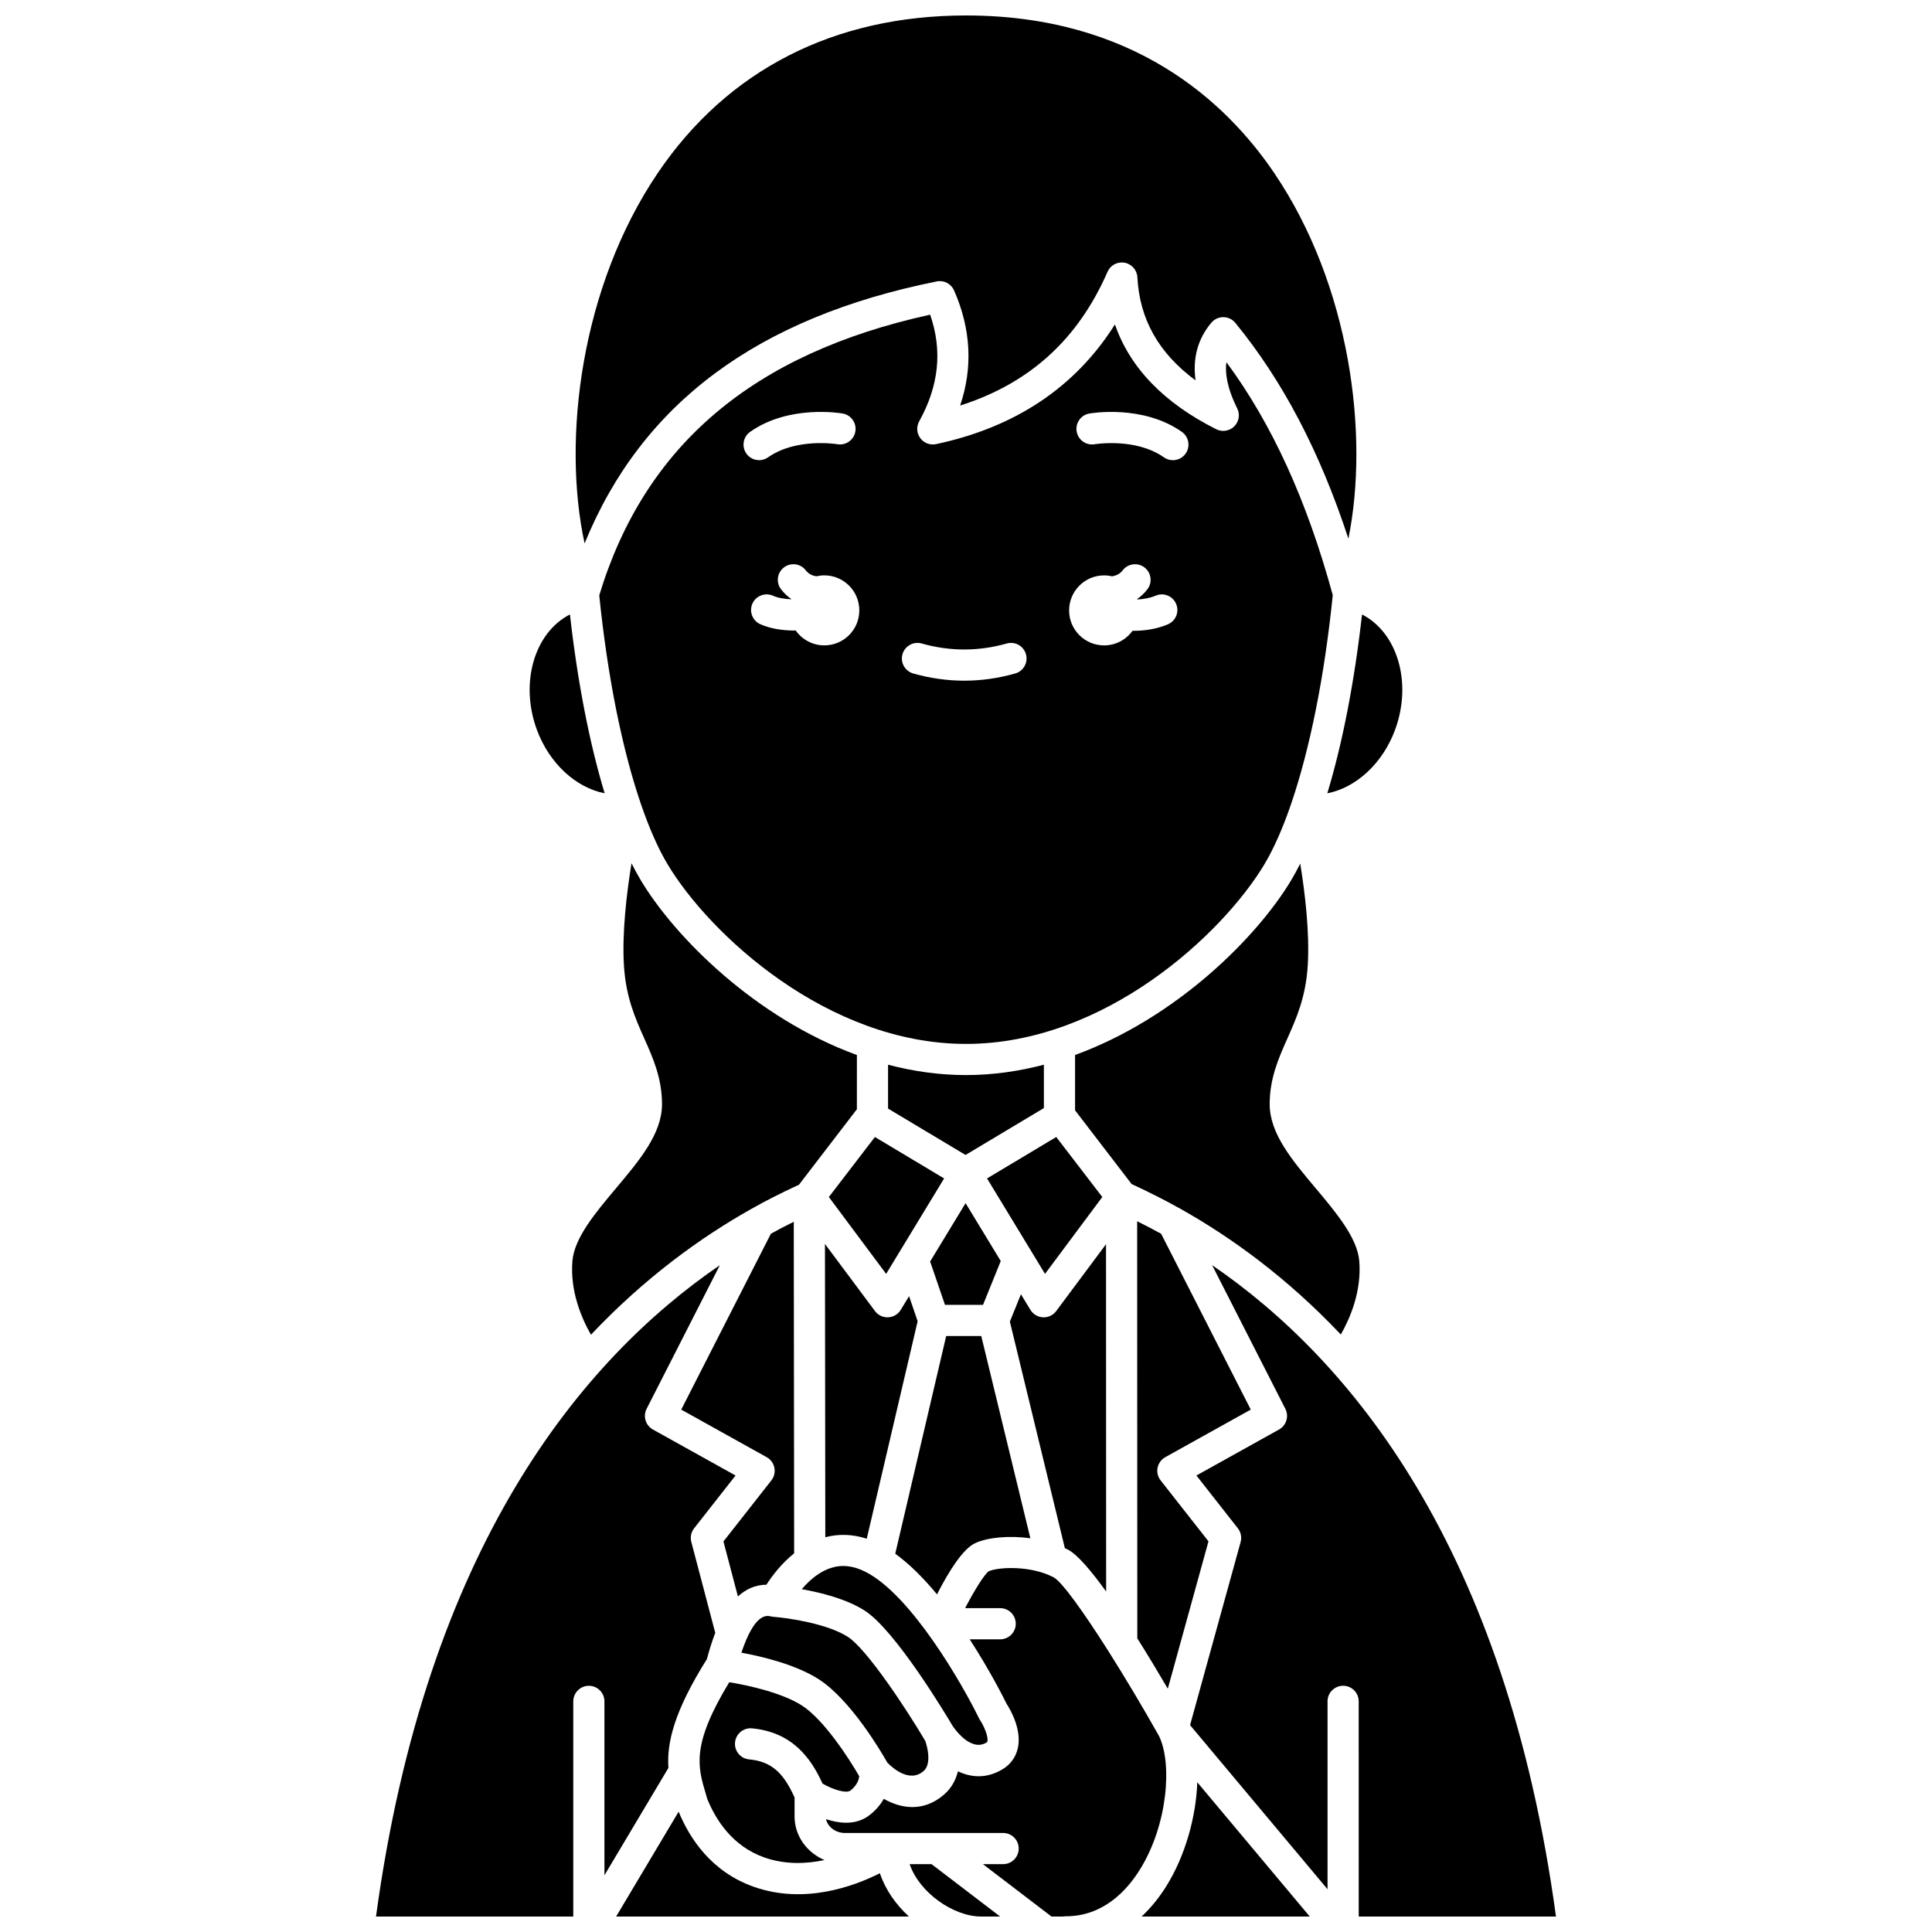
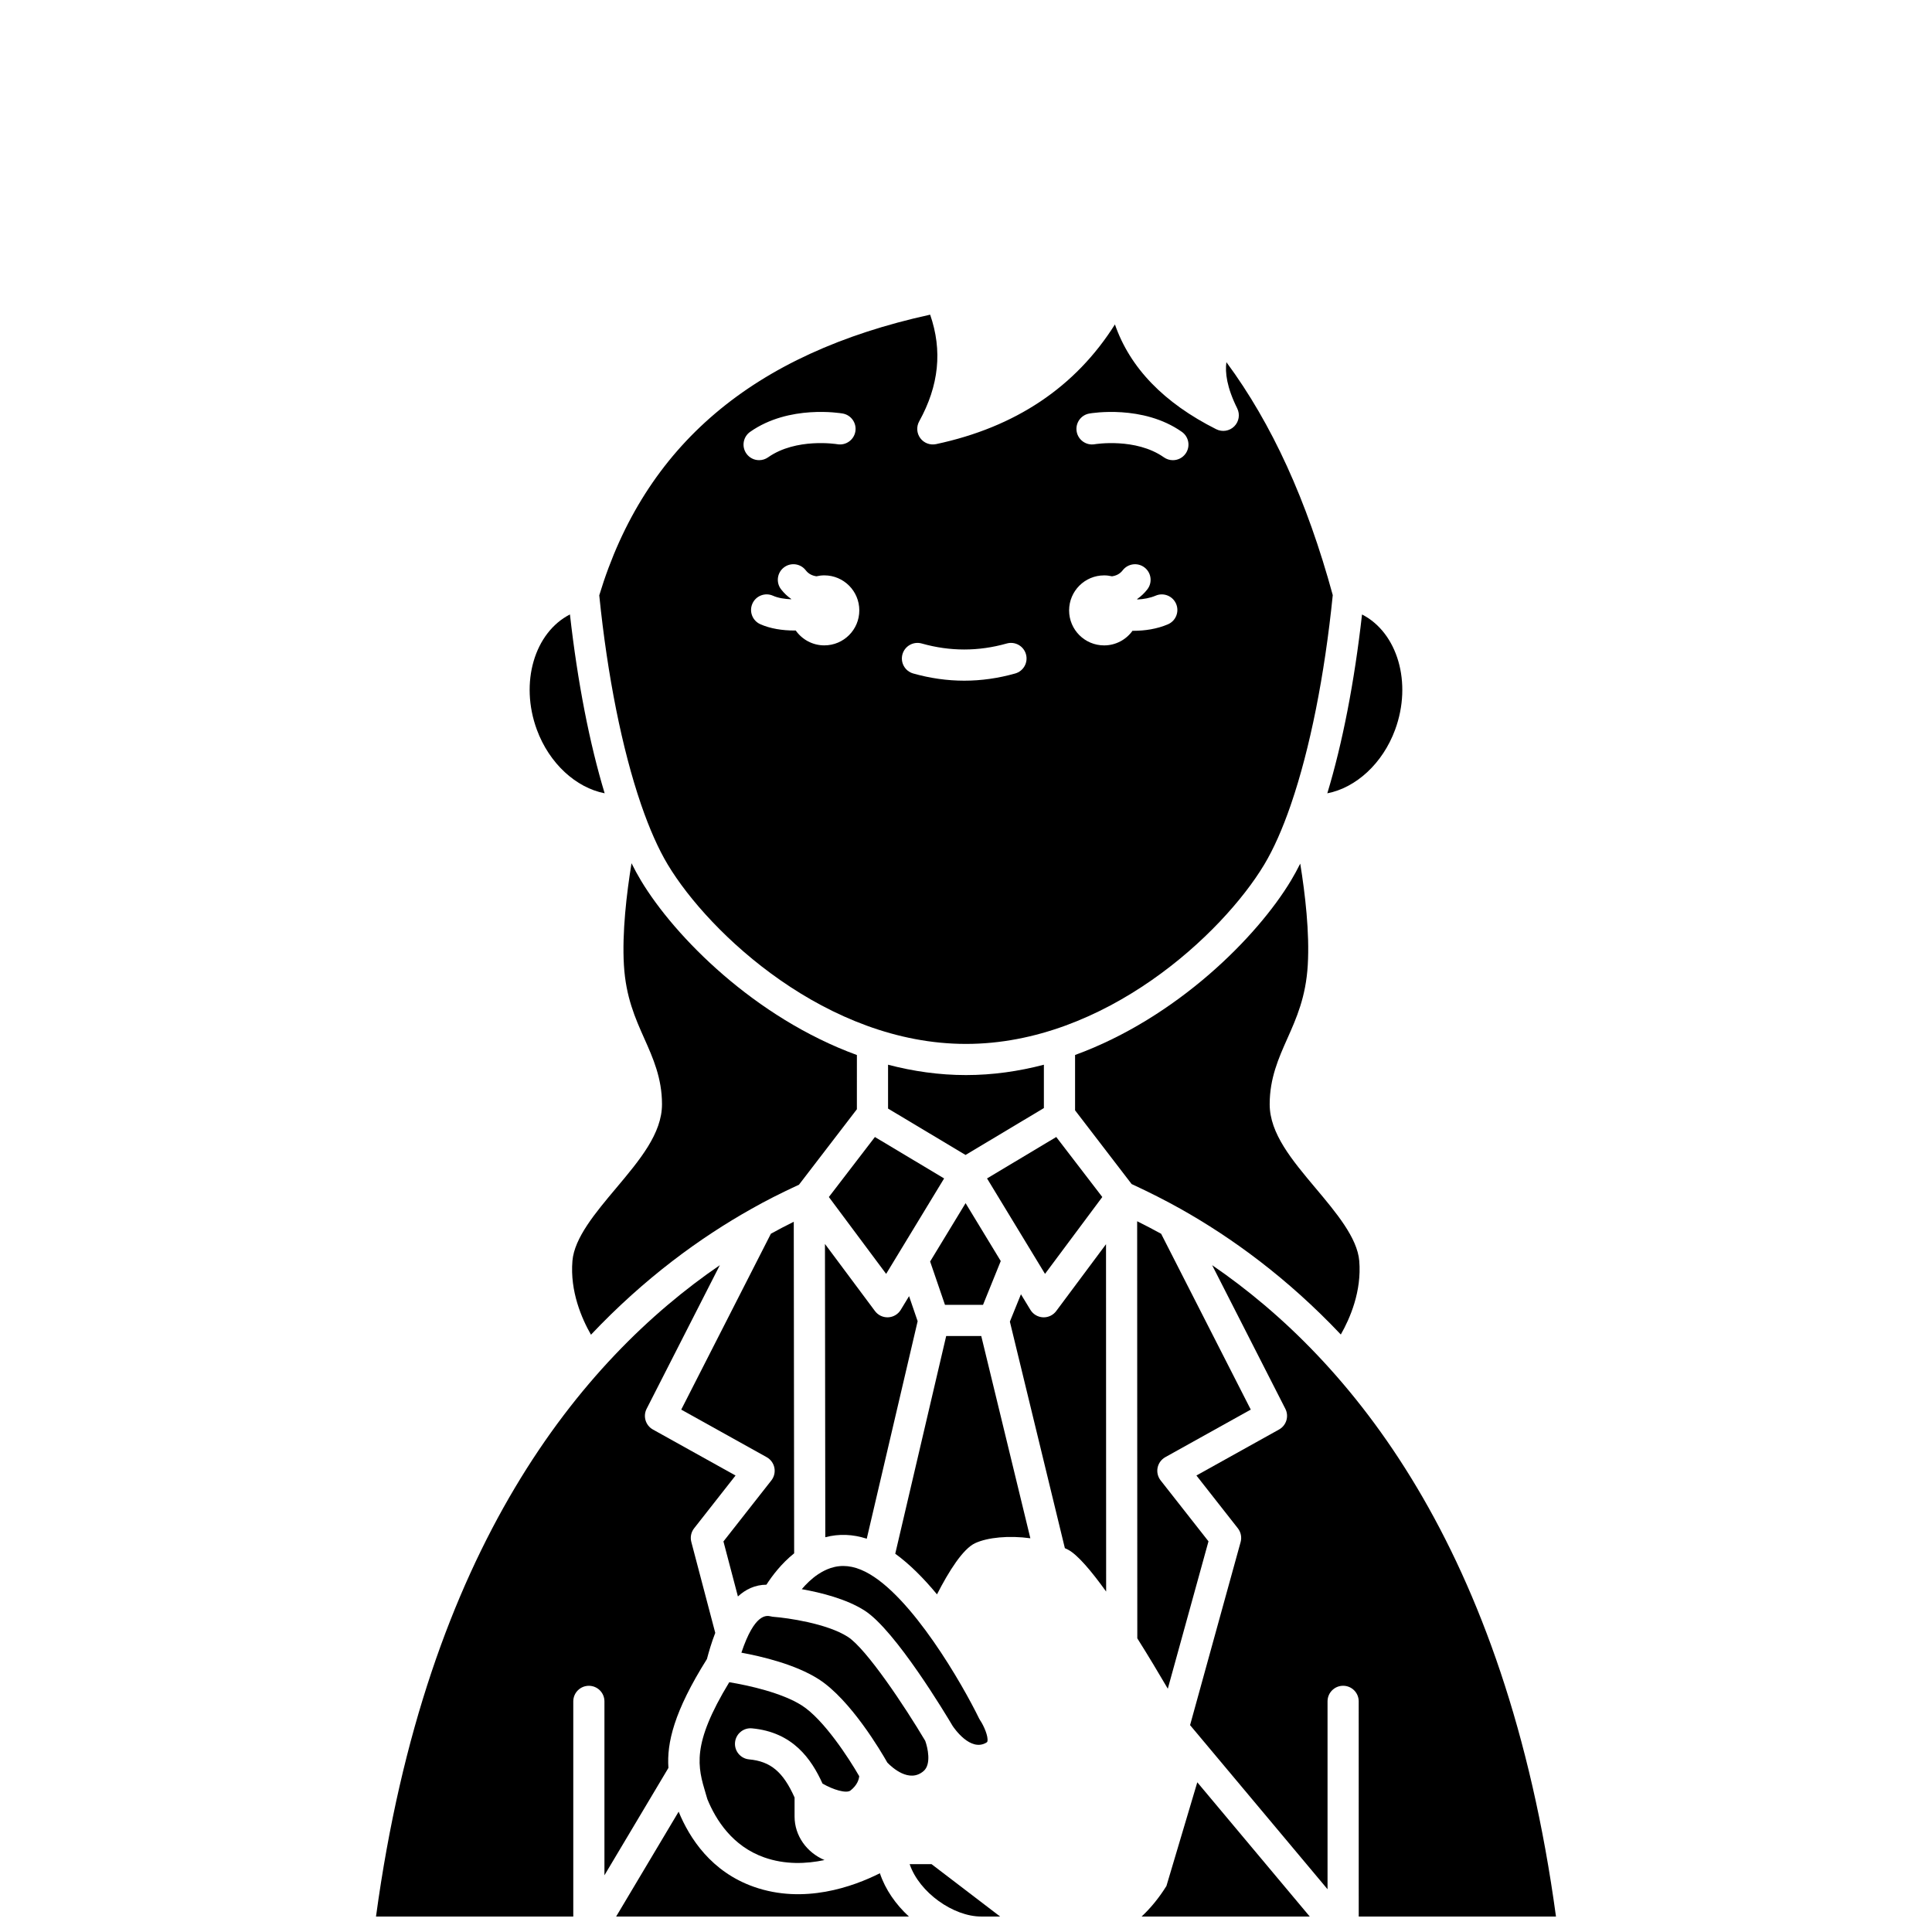
<svg xmlns="http://www.w3.org/2000/svg" width="800px" height="800px" version="1.1" viewBox="144 144 512 512">
  <defs>
    <clipPath id="g">
      <path d="m385 638h25v13.902h-25z" />
    </clipPath>
    <clipPath id="f">
      <path d="m362 559h92v92.902h-92z" />
    </clipPath>
    <clipPath id="e">
      <path d="m307 624h78v27.902h-78z" />
    </clipPath>
    <clipPath id="d">
      <path d="m446 616h46v35.902h-46z" />
    </clipPath>
    <clipPath id="c">
      <path d="m459 479h98v172.9h-98z" />
    </clipPath>
    <clipPath id="b">
      <path d="m243 479h96v172.9h-96z" />
    </clipPath>
    <clipPath id="a">
-       <path d="m296 148.09h208v140.91h-208z" />
-     </clipPath>
+       </clipPath>
  </defs>
  <path d="m379.38 493.1c-0.066 0.004-0.129 0.004-0.195 0.004-1.301 0-2.531-0.613-3.312-1.664l-13.25-17.781 0.09 77.723c3.606-0.949 7.285-0.816 10.984 0.398l13.488-57.645-2.273-6.641-2.199 3.621c-0.711 1.176-1.961 1.918-3.332 1.984z" />
  <path d="m420.64 437.65v-11.488c-6.633 1.738-13.539 2.742-20.648 2.742s-14.016-1.004-20.648-2.742v11.625l20.535 12.289z" />
  <path d="m295.7 478.16c-0.676 8.07 2.477 15.293 4.914 19.551 14.207-15.027 28.953-25.73 42.516-33.344 3.773-2.141 7.816-4.195 12.609-6.41l15.344-19.996 0.004-14.371c-26.996-9.855-48.273-31.324-57.227-46.242-0.852-1.418-1.688-2.949-2.5-4.582-1.309 8.039-2.523 18.371-2.016 26.992 0.5 8.457 3 14.066 5.418 19.488 2.301 5.156 4.676 10.484 4.676 17.395 0 7.758-5.914 14.793-12.172 22.242-5.434 6.465-11.055 13.148-11.566 19.277z" />
  <path d="m436.12 461.22-12.203-15.902-18.34 10.977 15.363 25.297z" />
  <path d="m375.86 445.32-12.203 15.902 15.18 20.371 15.363-25.297z" />
  <path d="m404.51 489.8 4.699-11.609-9.32-15.344-9.395 15.465 3.934 11.488z" />
  <path d="m390.5 227.39c-46.953 10.289-75.656 34.656-87.691 74.379 2.176 21.469 6.09 40.84 11.035 55.285 0.043 0.105 0.082 0.215 0.113 0.328 2.156 6.254 4.508 11.574 6.992 15.719 11.035 18.383 42.246 47.547 79.051 47.547 36.805 0 68.02-29.168 79.051-47.551 2.484-4.141 4.836-9.465 6.992-15.715 0.023-0.074 0.039-0.145 0.062-0.215 0.023-0.062 0.051-0.121 0.074-0.184 4.938-14.449 8.848-33.816 11.016-55.273-6.856-25.098-16.105-45.379-28.188-61.734-0.379 2.738 0.098 6.676 2.867 12.246 0.789 1.594 0.477 3.512-0.785 4.766-1.258 1.254-3.18 1.562-4.766 0.766-13.879-6.969-22.871-16.281-26.855-27.777-10.457 16.59-26.352 27.242-47.402 31.719-1.582 0.332-3.215-0.281-4.176-1.578-0.965-1.297-1.078-3.039-0.297-4.453 5.242-9.484 6.199-18.766 2.906-28.273zm-48.703 36.809c-1.312-1.863-0.867-4.441 0.996-5.754 10.305-7.262 23.957-4.957 24.531-4.859 2.246 0.395 3.746 2.539 3.352 4.785-0.395 2.242-2.535 3.738-4.773 3.352-0.188-0.031-10.918-1.762-18.352 3.473-0.723 0.508-1.551 0.754-2.375 0.754-1.297 0.004-2.574-0.609-3.379-1.75zm20.66 50.832c-3.137 0-5.902-1.562-7.582-3.945-0.121 0-0.238 0.008-0.363 0.008-3.117 0-6.348-0.48-9.027-1.676-2.082-0.93-3.016-3.371-2.086-5.457 0.93-2.082 3.371-3.016 5.457-2.086 1.344 0.602 3.074 0.871 4.809 0.938 0.008-0.023 0.016-0.047 0.027-0.07-1.004-0.703-1.914-1.551-2.703-2.574-1.391-1.809-1.051-4.402 0.758-5.789 1.809-1.391 4.402-1.051 5.789 0.758 0.766 0.996 1.758 1.426 2.828 1.586 0.672-0.156 1.371-0.246 2.09-0.246 5.121 0 9.273 4.152 9.273 9.273 0.008 5.129-4.144 9.281-9.27 9.281zm70.219-61.441c0.574-0.102 14.227-2.402 24.531 4.859 1.863 1.312 2.309 3.891 0.996 5.754-0.805 1.141-2.082 1.75-3.379 1.75-0.82 0-1.652-0.246-2.375-0.754-7.461-5.258-18.242-3.492-18.352-3.473-2.242 0.383-4.379-1.121-4.769-3.363-0.387-2.242 1.105-4.379 3.348-4.773zm3.926 42.891c0.719 0 1.414 0.09 2.086 0.246 1.07-0.16 2.066-0.59 2.832-1.586 1.391-1.809 3.981-2.148 5.789-0.758 1.809 1.391 2.148 3.981 0.758 5.789-0.789 1.023-1.695 1.871-2.703 2.574 0.012 0.039 0.031 0.078 0.043 0.121 1.648-0.078 3.348-0.371 4.852-1.012 2.098-0.898 4.523 0.074 5.422 2.172 0.898 2.098-0.074 4.523-2.172 5.422-2.875 1.23-6.094 1.719-9.133 1.719-0.086 0-0.168-0.008-0.25-0.008-1.684 2.344-4.426 3.875-7.531 3.875-5.121 0-9.273-4.152-9.273-9.273 0.008-5.129 4.16-9.281 9.281-9.281zm-48.336 18.051c7.488 2.121 15.039 2.121 22.527 0 2.195-0.621 4.477 0.652 5.098 2.848 0.621 2.195-0.652 4.477-2.848 5.098-4.477 1.27-9.023 1.91-13.516 1.91-4.492 0-9.035-0.645-13.516-1.91-2.195-0.621-3.469-2.902-2.848-5.098 0.625-2.191 2.91-3.469 5.102-2.848z" />
  <path d="m452.82 530.16 22.645-12.605-23.75-46.59c-2.031-1.117-4.144-2.223-6.356-3.32l0.039 110.53c2.934 4.66 5.734 9.336 8.082 13.352l10.781-39.055-12.684-16.152c-0.746-0.949-1.039-2.18-0.801-3.367 0.242-1.18 0.988-2.199 2.043-2.789z" />
  <path d="m513.72 337.38c4.578-12.449 0.629-25.734-8.77-30.539-2.027 17.988-5.195 34.188-9.199 47.395 7.598-1.477 14.676-7.898 17.969-16.855z" />
  <path d="m499.33 497.66c2.434-4.266 5.559-11.465 4.887-19.504-0.512-6.129-6.133-12.812-11.566-19.281-6.258-7.449-12.172-14.484-12.172-22.242 0-6.906 2.379-12.238 4.676-17.395 2.418-5.422 4.918-11.027 5.418-19.488 0.508-8.582-0.695-18.859-1.996-26.883-0.797 1.594-1.613 3.09-2.445 4.473-8.953 14.918-30.23 36.387-57.227 46.242v14.668l14.988 19.535c4.707 2.176 8.969 4.336 12.965 6.578 13.551 7.609 28.281 18.297 42.473 33.297z" />
  <path d="m343.29 602.03c10.844 1.016 15.73 8.125 18.684 14.633 2.777 1.617 6.32 2.707 7.43 1.828 1.824-1.449 2.223-2.977 2.297-3.785-2.672-4.656-9.395-15.043-15.219-18.754-5.246-3.344-14.125-5.316-19.219-6.148-10.09 16.609-8.371 22.395-6.207 29.629 0.133 0.445 0.266 0.902 0.402 1.359 2.242 5.496 6.656 12.484 15.082 15.445 5.484 1.93 11.062 1.734 15.965 0.695-4.668-1.973-7.934-6.402-7.934-11.547v-5.027c-3.039-6.805-6.359-9.574-12.051-10.105-2.269-0.211-3.941-2.227-3.727-4.496 0.215-2.273 2.234-3.945 4.496-3.727z" />
  <path d="m335.72 552.5 3.836 14.578c2.031-1.867 4.512-3.094 7.555-3.117 1.441-2.246 3.914-5.566 7.348-8.316l-0.102-87.867c-2.152 1.066-4.148 2.109-6.062 3.172l-23.762 46.613 22.645 12.605c1.055 0.586 1.801 1.609 2.039 2.793 0.238 1.184-0.055 2.414-0.801 3.367z" />
  <g clip-path="url(#g)">
    <path d="m385.07 638.02c2.57 7.578 11.645 13.879 18.926 13.879h5.051l-18.176-13.879z" />
  </g>
  <g clip-path="url(#f)">
-     <path d="m451.15 604.06c-4.203-7.469-8.906-15.363-13.285-22.285-0.016-0.023-0.031-0.051-0.047-0.078-6.543-10.336-12.344-18.477-14.621-19.703-5.914-3.102-14.387-2.793-17.195-1.59-1.172 0.883-3.699 4.91-6.242 9.773h9.297c2.281 0 4.129 1.848 4.129 4.129s-1.848 4.129-4.129 4.129h-8.082c5.363 8.266 9.039 15.578 9.797 17.117 0.996 1.539 4.066 6.805 2.961 11.738-0.539 2.41-1.977 4.359-4.148 5.644-4.246 2.512-8.305 2.109-11.723 0.484-0.547 2.262-1.676 4.426-3.68 6.164-2.766 2.394-5.641 3.312-8.391 3.312-2.731 0-5.332-0.91-7.574-2.172-0.836 1.457-2.019 2.914-3.68 4.234-1.922 1.527-4.121 2.086-6.309 2.086-1.832 0-3.652-0.395-5.305-0.941 0.414 2.047 2.527 3.66 4.996 3.66h41.922c2.281 0 4.129 1.848 4.129 4.129s-1.848 4.129-4.129 4.129h-5.359l18.176 13.883h3.062c0.223-0.039 0.449-0.066 0.68-0.066h0.066c9.855 0 16.113-6.738 19.633-12.395 7.398-11.898 8.594-28.172 5.051-35.383z" />
-   </g>
+     </g>
  <g clip-path="url(#e)">
    <path d="m377.18 640.43c-7.078 3.562-20.105 8.27-33.383 3.602-11.293-3.973-17.062-12.879-19.949-19.922l-16.566 27.797h77.59c-3.473-3.203-6.25-7.144-7.691-11.477z" />
  </g>
  <path d="m388.77 613.34c2.102-1.824 1.062-6.254 0.426-8-5.41-9.117-15.602-24.414-20.512-27.562-5.551-3.559-16.082-5.031-19.676-5.301-0.254-0.02-0.5-0.062-0.738-0.121-1.188-0.281-4.309-0.797-7.793 9.621 5.453 1 14.336 3.113 20.441 7.004 8.508 5.422 16.672 19.359 18.234 22.125 1.227 1.27 5.828 5.523 9.617 2.234z" />
  <g clip-path="url(#d)">
-     <path d="m453.12 643.8c-1.949 3.133-4.164 5.84-6.586 8.105h44.566l-29.805-35.578c-0.336 9.211-3.195 19.465-8.176 27.473z" />
+     <path d="m453.12 643.8c-1.949 3.133-4.164 5.84-6.586 8.105h44.566l-29.805-35.578z" />
  </g>
  <g clip-path="url(#c)">
    <path d="m556.35 651.9c-13.316-97.957-54.496-147.56-91.125-172.62l19.406 38.07c1.008 1.98 0.273 4.402-1.672 5.484l-21.898 12.188 10.98 13.988c0.809 1.031 1.082 2.387 0.734 3.648l-13.395 48.52 36.43 43.488v-49.793c0-2.281 1.848-4.129 4.129-4.129s4.129 1.848 4.129 4.129l0.008 57.027z" />
  </g>
  <g clip-path="url(#b)">
    <path d="m321.14 612.51c-0.465-6.562 1.449-14.906 10.199-28.84 0.492-1.832 1.195-4.336 2.211-6.941l-6.348-24.113c-0.328-1.25-0.055-2.582 0.746-3.602l10.98-13.988-21.898-12.188c-1.941-1.082-2.68-3.504-1.672-5.484l19.406-38.07c-36.637 25.074-77.809 74.68-91.121 172.62h52.281v-57.023c0-2.281 1.848-4.129 4.129-4.129s4.129 1.848 4.129 4.129v46.086z" />
  </g>
  <path d="m304.24 354.23c-4-13.211-7.172-29.41-9.199-47.395-9.398 4.805-13.348 18.09-8.77 30.539 3.297 8.957 10.375 15.379 17.969 16.855z" />
  <path d="m405.38 605.82c0.25-0.148 0.266-0.215 0.293-0.344 0.285-1.273-0.922-4.094-1.914-5.559-0.109-0.164-0.211-0.336-0.297-0.512-4.231-8.715-17.887-32.68-30.105-38.859-3.254-1.645-6.273-1.973-9.234-0.996-1.129 0.371-2.18 0.914-3.16 1.551-0.062 0.043-0.129 0.082-0.191 0.121-1.68 1.129-3.125 2.547-4.297 3.926 5.051 0.895 11.852 2.586 16.672 5.68 8.16 5.234 21.578 27.633 23.293 30.535 0.398 0.602 4.727 6.953 8.941 4.457z" />
  <path d="m427.04 554.68c2.504 1.316 6.144 5.598 10.098 11.098l-0.031-92.051-13.199 17.715c-0.781 1.051-2.012 1.664-3.312 1.664-0.066 0-0.129 0-0.195-0.004-1.371-0.066-2.621-0.809-3.332-1.98l-2.508-4.129-2.934 7.25 14.574 60.035c0.281 0.133 0.566 0.258 0.84 0.402z" />
  <g clip-path="url(#a)">
    <path d="m392.24 218.58c1.906-0.383 3.812 0.609 4.594 2.383 4.484 10.18 5.023 20.41 1.617 30.512 18.414-5.875 31.234-17.531 39.055-35.445 0.766-1.754 2.637-2.754 4.523-2.41 1.883 0.344 3.285 1.938 3.387 3.848 0.578 11.117 5.641 20.129 15.414 27.328-0.801-5.887 0.594-11 4.188-15.273 0.785-0.934 1.941-1.473 3.164-1.473h0.027c1.23 0.008 2.391 0.562 3.168 1.516 12.57 15.363 22.43 34.172 29.961 57.195 5.586-27.562 0.465-67.18-19.641-96.891-12.895-19.059-37.531-41.773-81.703-41.773-34.945 0-63.184 14.434-81.668 41.738-20.418 30.164-25.398 70.555-19.402 98.176 15.129-37.086 45.773-59.863 93.316-69.43z" />
  </g>
  <path d="m402.43 552.95c3.32-1.531 8.957-2.07 14.625-1.293l-13.012-53.602h-9.293l-13.5 57.699c3.871 2.797 7.613 6.598 11.062 10.766 3.164-6.18 6.891-12.082 10.117-13.57z" />
</svg>